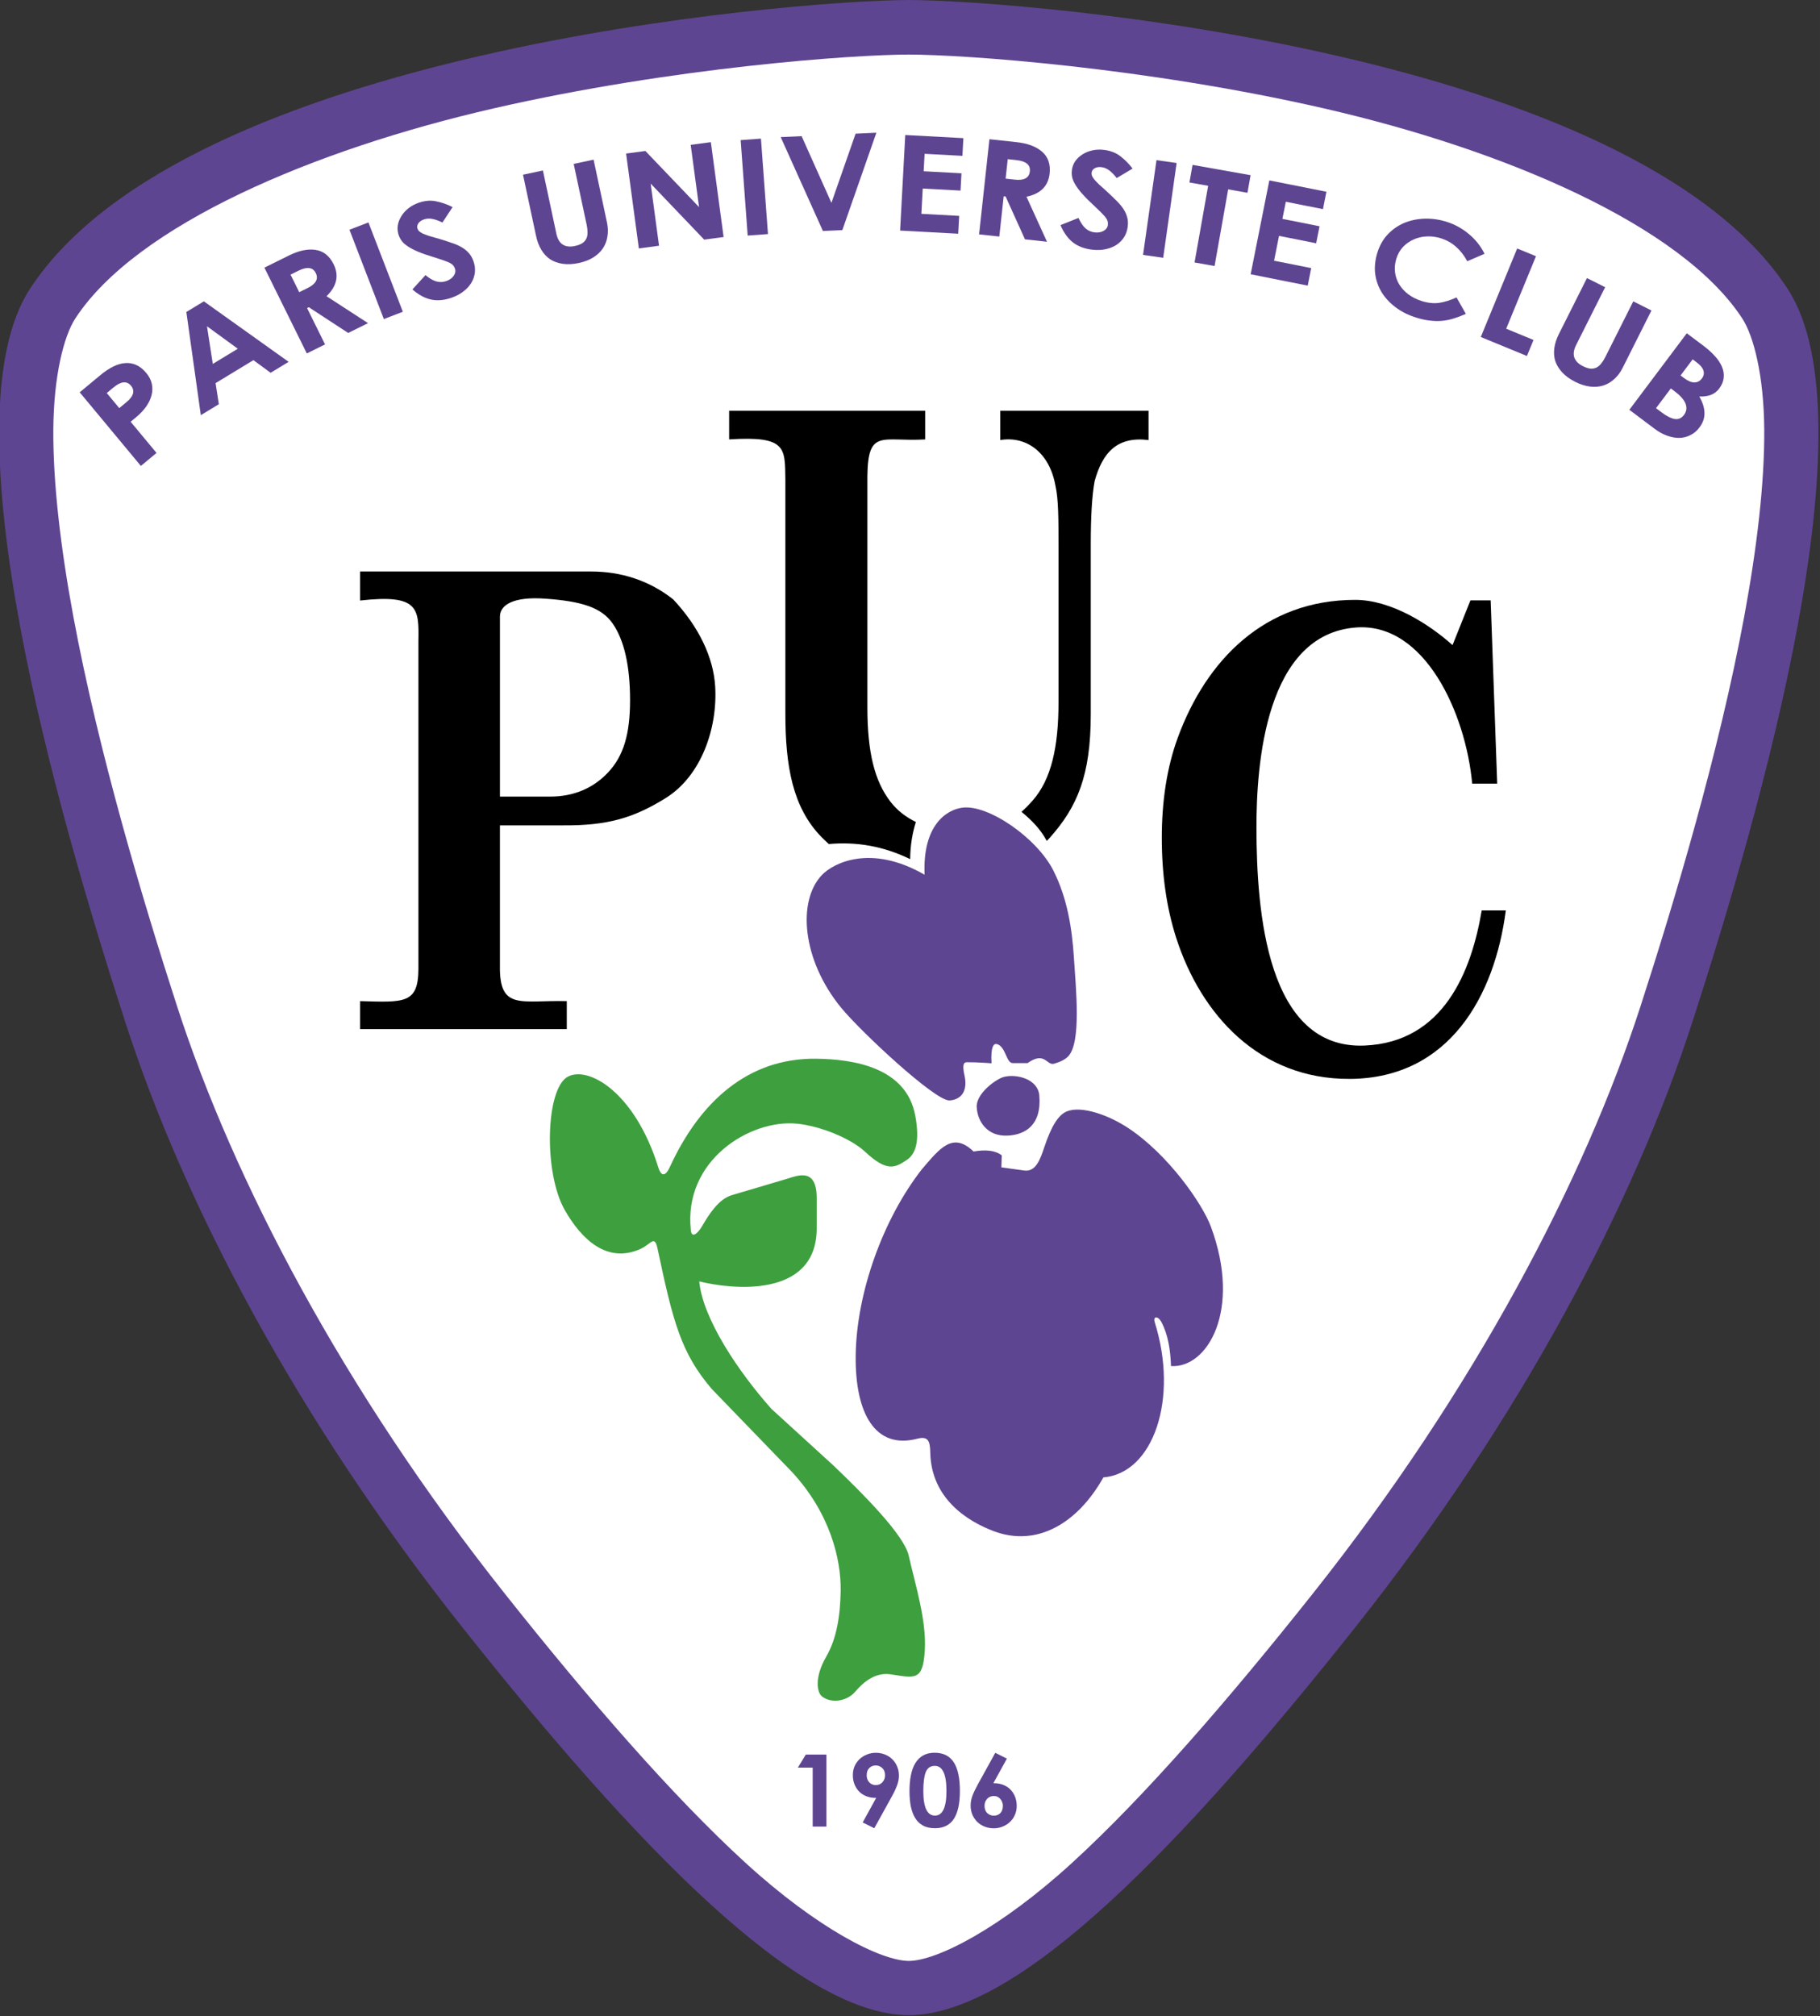
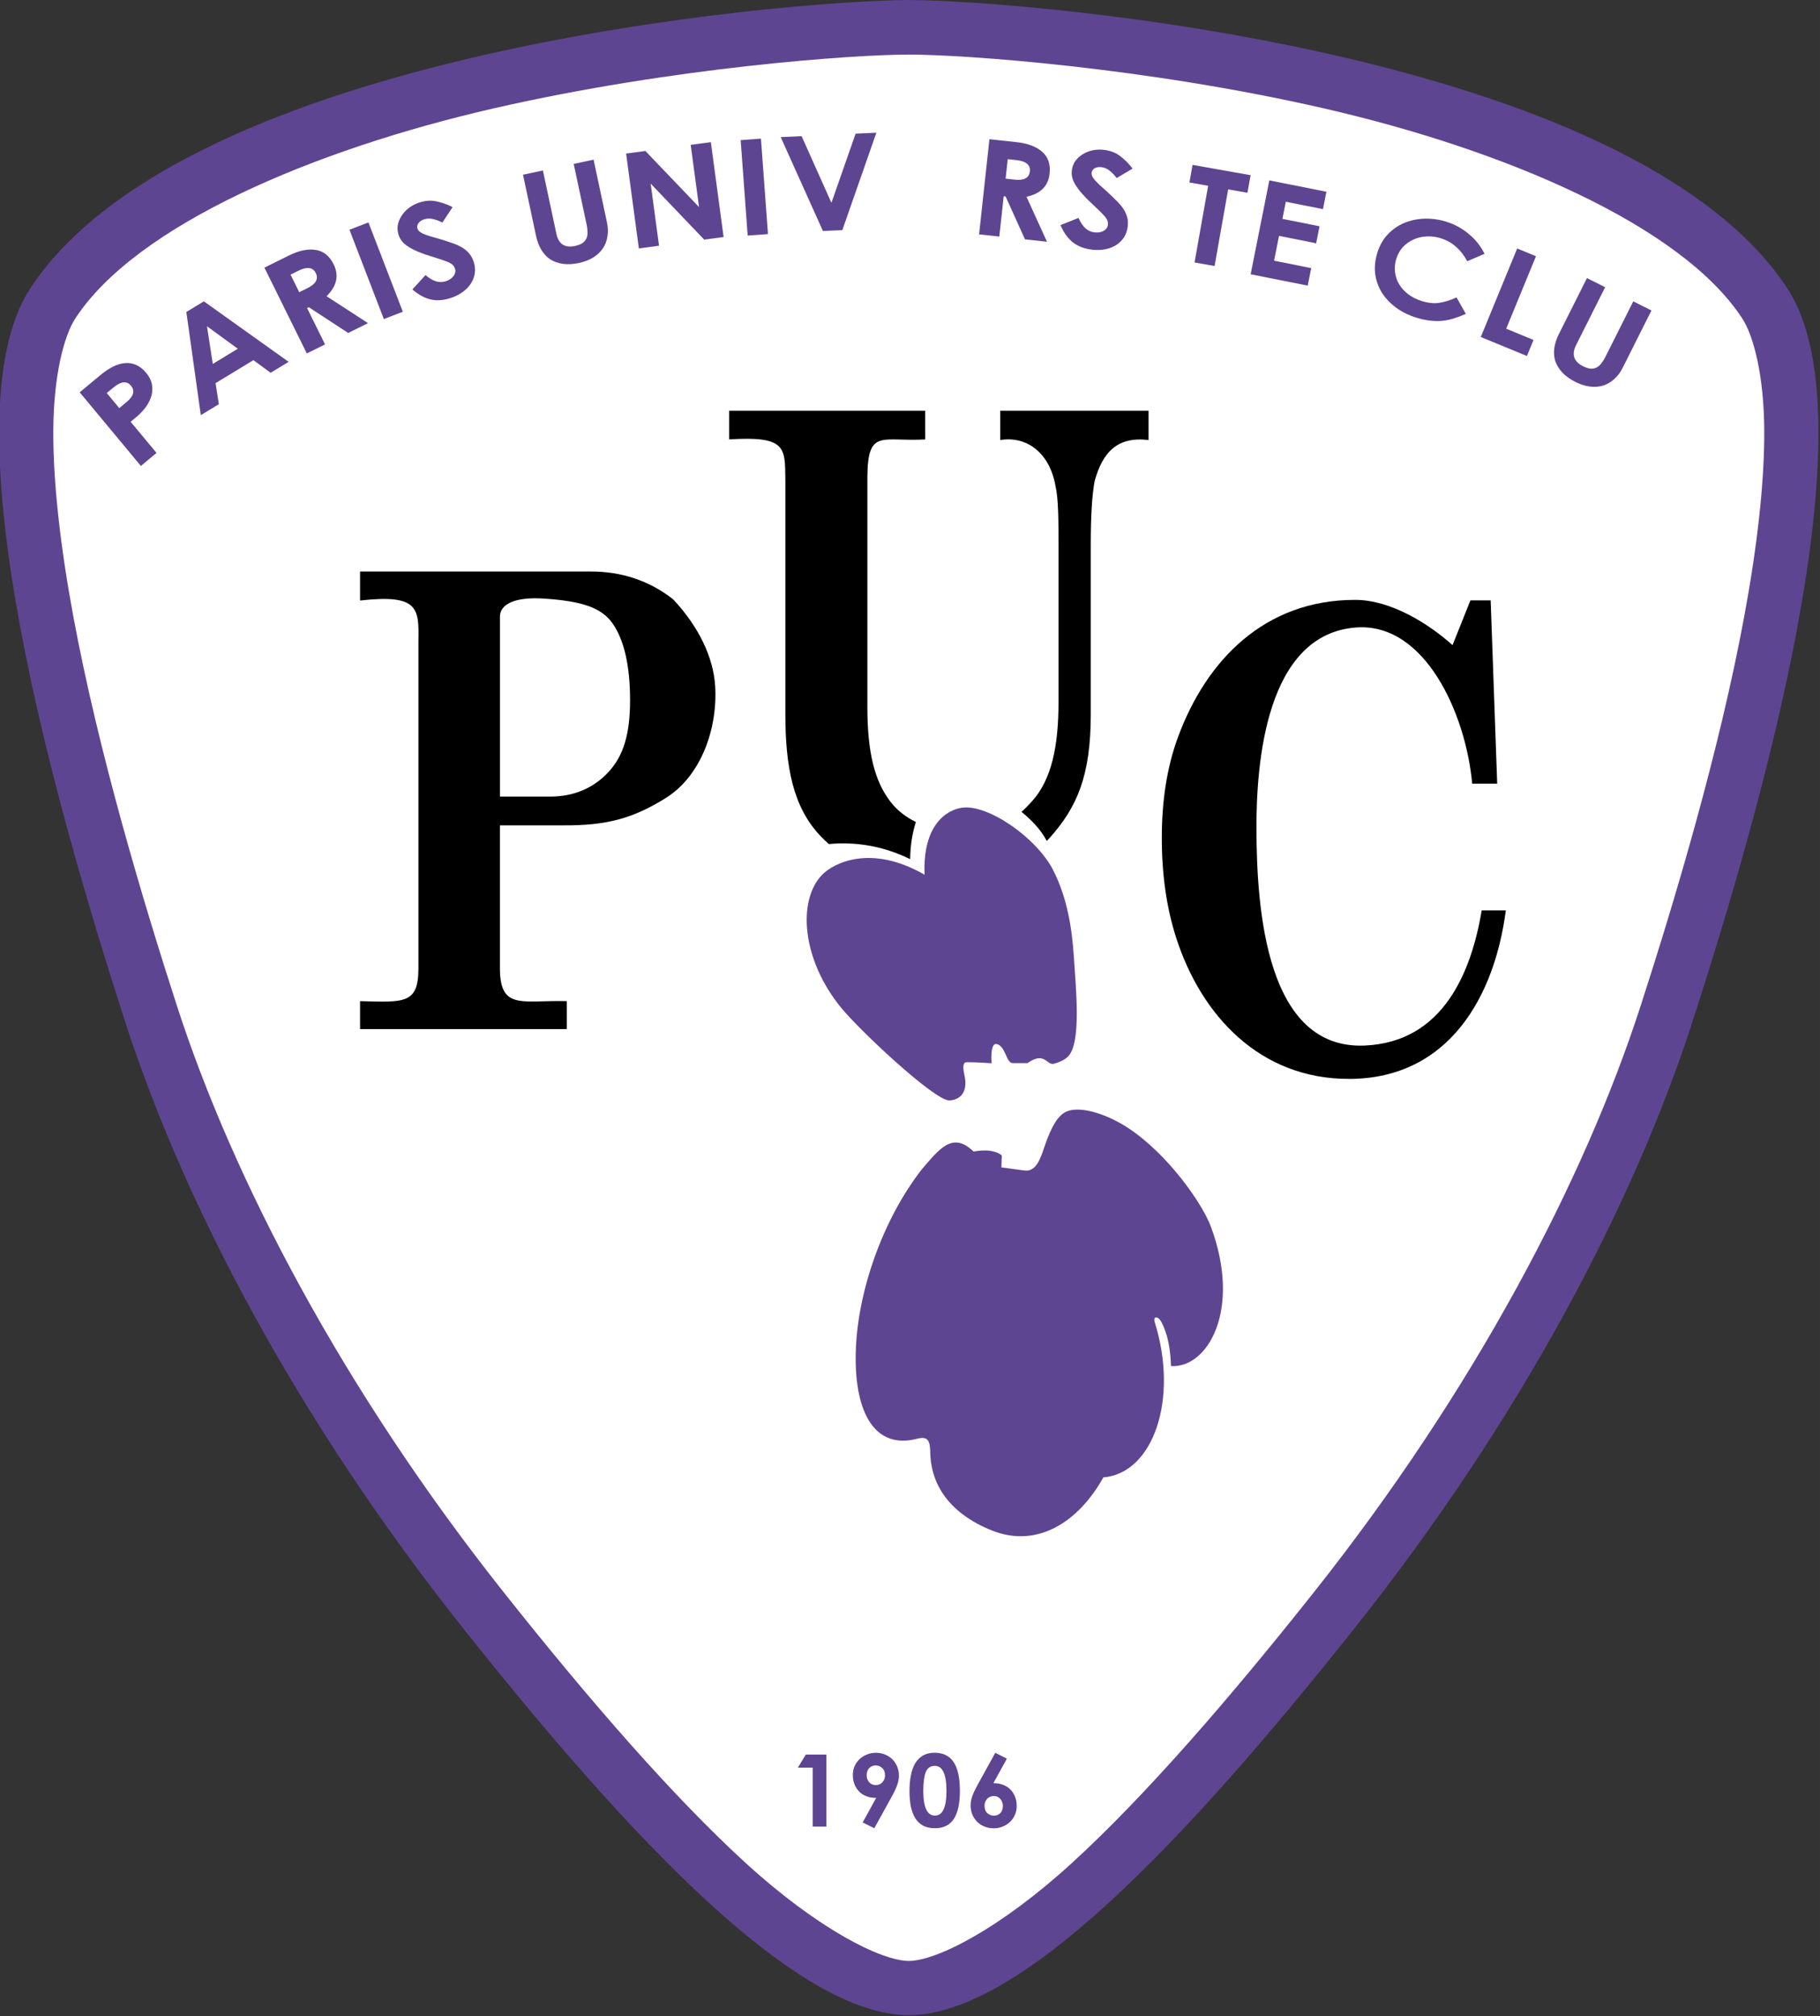
<svg xmlns="http://www.w3.org/2000/svg" xmlns:ns1="http://sodipodi.sourceforge.net/DTD/sodipodi-0.dtd" xmlns:ns2="http://www.inkscape.org/namespaces/inkscape" width="722.552" height="800" version="1.1" viewBox="0 0 191.178 211.67" xml:space="preserve" id="svg256" ns1:docname="Logo Paris UC.svg" ns2:version="1.2 (dc2aeda, 2022-05-15)">
  <rect x="0" y="0" width="191.178" height="211.67" fill="#333333" stroke="none" />
  <defs id="defs260" />
  <ns1:namedview id="namedview258" pagecolor="#ffffff" bordercolor="#666666" borderopacity="1.0" ns2:showpageshadow="2" ns2:pageopacity="0.0" ns2:pagecheckerboard="0" ns2:deskcolor="#d1d1d1" showgrid="false" ns2:zoom="0.295" ns2:cx="362.71186" ns2:cy="400" ns2:window-width="1920" ns2:window-height="1080" ns2:window-x="0" ns2:window-y="0" ns2:window-maximized="0" ns2:current-layer="svg256" />
  <g transform="matrix(1.024,0,0,1.024,-216.979,-2.125)" stroke-width="0.976" id="g186">
    <path d="m 305.12,2.074 c -12.616,0.081 -74.199,5.248 -90.139,29.598 -8.811,13.459 2.797,53.695 9.79,75.282 6.021,18.587 17.572,40.591 34.527,61.947 17.725,22.324 34.469,39.78 45.822,39.799 11.353,-0.019 28.097,-17.474 45.822,-39.799 16.956,-21.356 28.507,-43.36 34.528,-61.947 6.993,-21.587 18.6,-61.823 9.789,-75.282 -15.94,-24.35 -77.523,-29.517 -90.139,-29.598 z" fill="#5e4591" id="path182" style="stroke-width:0.976" />
    <path d="m 347.7,13.188 c 18.434,4.224 36.635,11.945 42.908,21.527 1.202,1.836 2.226,5.949 2.264,11.4 0.038,5.452 -0.75,12.137 -2.047,19.139 -2.594,14.004 -7.18,29.3 -10.643,39.988 -5.775,17.828 -17.03,39.341 -33.594,60.203 -8.771,11.047 -17.27,20.821 -24.699,27.619 -7.423,6.792 -13.934,10.066 -16.771,10.076 -2.837,-0.011 -9.347,-3.284 -16.77,-10.076 -7.429,-6.798 -15.93,-16.572 -24.701,-27.619 -16.564,-20.862 -27.817,-42.375 -33.592,-60.203 -3.462,-10.688 -8.051,-25.984 -10.645,-39.988 -1.297,-7.002 -2.085,-13.687 -2.047,-19.139 0.038,-5.452 1.062,-9.565 2.264,-11.4 6.273,-9.582 24.474,-17.304 42.908,-21.527 18.414,-4.219 36.953,-5.516 42.582,-5.516 5.629,0 24.168,1.297 42.582,5.516 z" color="#000000" fill="#ffffff" stroke-width="0.976" id="path184" />
  </g>
  <g transform="matrix(1.024,0,0,1.024,-216.979,-2.125)" stroke-width="0.976" id="g196">
    <path d="m 306.74,91.765 c -5.529,-3.183 -9.373,-1.197 -10.55,0.046 -2.501,2.643 -2.05,8.654 1.978,13.581 1.959,2.396 9.642,9.586 11.122,9.516 0.968,-0.045 1.952,-0.719 1.541,-2.571 -0.223,-1.004 -0.115,-1.342 0.224,-1.345 1.04,-0.01 2.551,0.106 2.551,0.106 -0.104,-1.744 0.247,-2.041 0.529,-1.973 0.943,0.227 0.958,1.956 1.646,1.955 l 1.524,-0.001 c 1.786,-1.262 1.948,0.286 2.714,0.064 0.59,-0.172 1.113,-0.396 1.462,-0.768 1.332,-1.414 0.795,-6.781 0.575,-10.121 -0.198,-3.001 -0.667,-6.038 -2.088,-8.882 -1.681,-3.364 -6.686,-6.83 -9.355,-6.482 -1.663,0.217 -4.095,1.834 -3.874,6.875 z" fill="#5e4591" id="path188" style="stroke-width:0.976" />
-     <path d="m 314.9,112.49 c 1.32,-0.324 3.469,0.249 3.607,1.903 0.257,3.076 -1.472,4.024 -3.211,4.122 -2.158,0.122 -3.144,-1.485 -3.211,-2.933 -0.064,-1.392 1.996,-2.891 2.814,-3.092 z" fill="#5e4591" id="path190" style="stroke-width:0.976" />
    <path d="m 306.49,121.93 c 1.794,-2.083 3.125,-3.855 5.272,-1.784 1.21,-0.212 2.212,-0.131 2.894,0.396 l -0.04,1.229 2.299,0.317 c 1.248,0.212 1.706,-1.206 2.101,-2.378 0.714,-2.121 1.421,-3.328 2.339,-3.686 1.509,-0.59 4.256,0.385 6.261,1.707 4.119,2.716 7.621,7.771 8.496,10.131 3.175,8.564 -0.363,14.532 -4.095,14.283 -0.064,-1.639 -0.286,-3.2 -0.991,-4.519 -0.345,-0.646 -0.882,-0.622 -0.674,0.04 2.469,7.862 -0.161,15.477 -5.272,15.895 -2.614,4.659 -6.777,7.196 -11.257,5.51 -2.704,-1.018 -6.4,-3.346 -6.501,-8.046 -0.026,-1.196 -0.206,-1.724 -1.348,-1.427 -4.281,1.112 -6.383,-2.562 -6.303,-8.562 0.086,-6.412 2.811,-14.004 6.818,-19.106 z" fill="#5e4591" id="path192" style="stroke-width:0.976" />
-     <path d="m 282.76,128.2 c -0.771,-7.151 6.072,-11.364 10.851,-10.91 2.437,0.231 5.577,1.525 7.034,2.89 2.245,2.102 3.089,1.628 4.288,0.815 0.894,-0.606 1.336,-1.903 0.847,-4.537 -0.913,-4.913 -6.264,-5.783 -10.187,-5.827 -6.93,-0.078 -11.894,4.37 -14.983,11.099 -0.354,0.776 -0.832,1.188 -1.189,0.04 -2.419,-7.773 -7.24,-10.458 -9.315,-9.275 -2.242,1.278 -2.462,9.818 -0.281,13.649 1.73,3.04 4.367,5.526 7.773,3.99 1.069,-0.482 1.438,-1.482 1.744,-0.04 1.578,7.449 2.391,10.714 5.589,14.428 l 8.205,8.483 c 3.893,4.209 5.049,8.919 4.994,12.209 -0.042,2.53 -0.41,4.869 -1.467,6.699 -1.258,2.178 -0.963,3.683 -0.455,4.1 0.862,0.708 2.503,0.587 3.428,-0.493 1.194,-1.395 2.373,-1.958 3.658,-1.761 2.471,0.378 3.272,0.674 3.465,-2.433 0.192,-3.096 -0.956,-6.687 -1.653,-9.759 -0.478,-2.106 -4.662,-6.308 -7.729,-9.236 l -6.342,-5.787 c -3.329,-3.729 -7.054,-9.23 -7.412,-13.081 3.244,0.813 11.897,1.782 12.05,-5.272 v -3.052 c 0.079,-3.434 -1.935,-2.53 -3.092,-2.18 l -5.629,1.665 c -1.312,0.396 -2.285,1.881 -3.042,3.181 -0.494,0.848 -1.088,1.236 -1.149,0.396 z" fill="#3e9f3e" id="path194" style="stroke-width:0.976" />
  </g>
  <g transform="matrix(1.024,0,0,1.024,-13.688,-2.125)" stroke-width="0.976" id="g204">
    <path d="m 86.729,72.413 c 0.27,4.365 -1.446,9.222 -5.046,11.474 -3.39,2.121 -6.111,2.841 -10.498,2.817 h -6.534 v 14.41 c -0.071,4.607 2.161,3.497 6.858,3.611 v 2.87 h -21.206 v -2.87 c 4.544,0.129 5.969,0.289 5.987,-3.313 v -33.628 c 0.061,-3.355 0.007,-4.807 -5.987,-4.133 v -2.976 h 23.702 c 3.068,0 5.957,0.914 8.416,2.854 2.642,2.822 4.124,5.951 4.306,8.885 z m -8.73,1.462 c 0,-3.527 -0.599,-6.131 -1.763,-7.837 -1.169,-1.712 -3.296,-2.319 -6.941,-2.579 -3.306,-0.236 -4.625,0.665 -4.643,1.812 v 18.483 h 5.156 c 2.405,0 4.433,-0.858 5.97,-2.511 1.555,-1.675 2.221,-3.907 2.221,-7.368 z" style="white-space:pre;stroke-width:0.976" id="path198" />
    <path d="m 88.163,44.193 v 2.937 c 5.918,-0.38 5.715,0.872 5.768,4.107 v 24.006 c 0,5.401 0.749,9.611 3.677,12.631 0.252,0.26 0.513,0.507 0.782,0.745 2.78,-0.248 5.561,0.189 8.341,1.549 0.018,-1.521 0.253,-2.736 0.586,-3.812 -1.023,-0.496 -1.907,-1.175 -2.591,-2.058 -1.64,-2.116 -2.382,-5.064 -2.382,-9.715 v -23.675 c 0.059,-4.929 1.519,-3.515 5.927,-3.776 v -2.937 z m 27.808,5.17e-4 v 3.002 c 2.691,-0.447 5.051,1.277 5.662,4.669 0.318,1.389 0.317,3.494 0.317,6.316 v 15.905 c 0,4.541 -0.725,7.894 -2.658,10.079 -0.385,0.435 -0.761,0.817 -1.138,1.153 1.003,0.827 1.933,1.743 2.595,2.985 0.111,-0.116 0.221,-0.234 0.329,-0.355 2.787,-3.13 4.181,-6.352 4.181,-12.638 v -17.459 c 0,-2.866 0.132,-5.015 0.397,-6.448 0.811,-2.919 2.301,-4.606 5.529,-4.206 v -3.002 z" style="white-space:pre;stroke-width:0.976" id="path200" />
    <path d="m 151.83,112.7 c -9.253,0.054 -15.256,-6.556 -17.803,-14.447 -1.005,-3.115 -1.481,-6.544 -1.481,-10.271 0,-3.704 0.506,-7.178 1.64,-10.271 2.917,-7.95 8.916,-14.137 18.214,-14.127 3.638,0.004 7.527,2.449 9.969,4.638 l 1.836,-4.587 h 2.076 l 0.67,18.792 h -2.565 c -0.661,-7.209 -4.865,-16.551 -11.926,-16.012 -9.287,0.708 -10.216,14.007 -10.205,20.582 0.014,8.53 1.058,22.7 11.082,22.285 8.145,-0.337 10.978,-7.653 12.026,-13.859 h 2.473 c -1.146,8.791 -5.806,17.219 -16.006,17.279 z" style="white-space:pre;stroke-width:0.976" id="path202" />
  </g>
  <g transform="matrix(1.024,0,0,1.024,-13.688,-2.125)" fill="#5e4591" id="g244" style="stroke-width:1">
    <path d="m 21.543,42.302 2.108,-1.752 q 0.679,-0.565 1.323,-0.886 0.644,-0.322 1.246,-0.36 0.593,-0.049 1.142,0.206 0.54,0.244 1.012,0.812 0.437,0.526 0.567,1.111 0.121,0.575 -0.026,1.159 -0.148,0.585 -0.552,1.17 -0.402,0.565 -1.022,1.081 l -0.574,0.477 2.656,3.196 -1.605,1.334 z m 2.775,0.075 1.284,1.545 0.75,-0.623 q 1.089,-0.905 0.451,-1.673 -0.647,-0.778 -1.806,0.186 z" style="white-space:pre;stroke-width:1" id="path206" />
    <path d="m 32.483,34.064 1.797,-1.09 8.697,6.203 -1.849,1.122 -1.766,-1.295 -3.88,2.354 0.333,2.164 -1.849,1.122 z m 2.713,5.325 2.565,-1.556 -3.161,-2.303 z" style="white-space:pre;stroke-width:1" id="path208" />
    <path d="m 43.001,28.275 q 1.543,-0.763 2.739,-0.577 1.21,0.179 1.852,1.478 0.854,1.728 -0.727,3.272 l 4.254,2.761 -2.034,1.006 -4.04,-2.638 -0.177,0.088 1.842,3.725 -1.87,0.925 -4.35,-8.798 z m 1.061,3.76 0.86,-0.425 q 1.283,-0.635 0.835,-1.541 -0.442,-0.894 -1.78,-0.233 l -0.805,0.398 z" style="white-space:pre;stroke-width:1" id="path210" />
    <path d="m 49.215,25.632 1.947,-0.75 3.528,9.158 -1.947,0.75 z" style="white-space:pre;stroke-width:1" id="path212" />
    <path d="m 57.012,30.284 q 0.572,0.48 1.098,0.643 0.521,0.15 1.038,-0.031 0.503,-0.177 0.762,-0.543 0.254,-0.379 0.127,-0.74 Q 59.969,29.419 59.862,29.298 59.75,29.163 59.571,29.067 59.387,28.957 59.132,28.873 58.886,28.771 58.559,28.668 57.651,28.379 56.922,28.142 56.203,27.888 55.67,27.611 55.137,27.335 54.781,27.011 54.435,26.669 54.272,26.205 54.1,25.714 54.166,25.213 q 0.08,-0.506 0.36,-0.952 0.275,-0.459 0.729,-0.821 0.454,-0.362 1.029,-0.564 0.977,-0.343 1.816,-0.16 0.849,0.165 1.693,0.593 l -1.042,1.583 q -0.547,-0.271 -1.017,-0.367 -0.47,-0.096 -0.886,0.05 -0.388,0.136 -0.569,0.403 -0.181,0.266 -0.081,0.55 0.054,0.155 0.176,0.271 0.136,0.112 0.391,0.239 0.265,0.11 0.667,0.244 0.412,0.116 1.023,0.293 0.668,0.2 1.221,0.397 0.563,0.179 1.006,0.429 0.443,0.25 0.76,0.602 0.313,0.339 0.494,0.855 0.204,0.58 0.146,1.151 -0.062,0.558 -0.357,1.052 -0.294,0.495 -0.816,0.895 -0.507,0.395 -1.211,0.643 -1.135,0.399 -2.112,0.191 -0.981,-0.22 -1.914,-1.037 z" style="white-space:pre;stroke-width:1" id="path214" />
    <path d="m 67.017,19.99 2.041,-0.435 1.385,6.497 q 0.168,0.789 0.656,1.104 0.485,0.302 1.23,0.143 0.492,-0.105 0.779,-0.292 0.284,-0.2 0.412,-0.479 0.127,-0.279 0.116,-0.626 4.03e-4,-0.363 -0.088,-0.778 l -1.331,-6.243 2.041,-0.435 1.374,6.444 q 0.162,0.762 0.043,1.444 -0.104,0.679 -0.472,1.219 -0.368,0.54 -0.987,0.923 -0.619,0.384 -1.468,0.565 -0.909,0.194 -1.648,0.086 -0.739,-0.108 -1.298,-0.464 -0.547,-0.373 -0.91,-0.98 -0.363,-0.607 -0.534,-1.41 z" style="white-space:pre;stroke-width:1" id="path216" />
    <path d="m 78.902,27.548 -1.309,-9.727 1.977,-0.266 5.507,5.755 -0.858,-6.381 2.068,-0.278 1.309,9.727 -1.992,0.268 -5.49,-5.744 0.857,6.367 z" style="white-space:pre;stroke-width:1" id="path218" />
    <path d="m 89.345,16.442 2.081,-0.153 0.72,9.788 -2.081,0.153 z" style="white-space:pre;stroke-width:1" id="path220" />
    <path d="m 93.453,16.134 2.145,-0.098 3.058,6.838 2.48,-7.093 2.13,-0.098 -3.49,9.985 -1.993,0.091 z" style="white-space:pre;stroke-width:1" id="path222" />
-     <path d="m 105.7,25.718 0.529,-9.8 5.962,0.322 -0.098,1.815 -3.878,-0.209 -0.097,1.788 3.878,0.209 -0.096,1.774 -3.878,-0.209 -0.14,2.593 3.878,0.209 -0.099,1.829 z" style="white-space:pre;stroke-width:1" id="path224" />
    <path d="m 117.65,16.651 q 1.711,0.186 2.62,0.986 0.924,0.802 0.767,2.242 -0.208,1.916 -2.372,2.368 l 2.103,4.615 -2.256,-0.245 -1.989,-4.396 -0.197,-0.021 -0.449,4.131 -2.074,-0.225 1.061,-9.757 z m -1.127,3.741 0.954,0.104 q 1.423,0.155 1.533,-0.851 0.108,-0.992 -1.376,-1.153 l -0.893,-0.097 z" style="white-space:pre;stroke-width:1" id="path226" />
    <path d="m 124,24.421 q 0.305,0.682 0.706,1.058 0.403,0.363 0.948,0.425 0.53,0.061 0.922,-0.155 0.394,-0.23 0.438,-0.61 0.023,-0.204 -0.02,-0.36 -0.042,-0.17 -0.161,-0.335 -0.117,-0.179 -0.311,-0.366 -0.176,-0.199 -0.425,-0.434 -0.691,-0.657 -1.243,-1.188 -0.536,-0.543 -0.894,-1.025 -0.359,-0.481 -0.537,-0.929 -0.162,-0.459 -0.106,-0.948 0.059,-0.516 0.338,-0.938 0.294,-0.42 0.74,-0.699 0.448,-0.293 1.014,-0.42 0.567,-0.128 1.172,-0.058 1.029,0.118 1.704,0.65 0.692,0.52 1.264,1.273 l -1.629,0.969 q -0.374,-0.483 -0.754,-0.775 -0.38,-0.291 -0.819,-0.342 -0.409,-0.047 -0.688,0.114 -0.279,0.161 -0.313,0.459 -0.019,0.163 0.04,0.321 0.074,0.16 0.247,0.386 0.19,0.214 0.493,0.511 0.32,0.284 0.792,0.71 0.513,0.472 0.925,0.89 0.428,0.407 0.718,0.825 0.289,0.418 0.421,0.874 0.133,0.442 0.071,0.985 -0.07,0.611 -0.372,1.099 -0.3,0.475 -0.781,0.791 -0.481,0.316 -1.125,0.449 -0.629,0.134 -1.37,0.049 -1.195,-0.137 -1.983,-0.751 -0.786,-0.627 -1.268,-1.769 z" style="white-space:pre;stroke-width:1" id="path228" />
-     <path d="m 132,18.496 2.066,0.293 -1.378,9.717 -2.066,-0.293 z" style="white-space:pre;stroke-width:1" id="path230" />
    <path d="m 135.7,18.982 5.953,1.057 -0.32,1.804 -1.979,-0.351 -1.395,7.86 -2.054,-0.365 1.395,-7.86 -1.919,-0.341 z" style="white-space:pre;stroke-width:1" id="path232" />
    <path d="m 141.66,30.197 1.917,-9.625 5.855,1.166 -0.355,1.783 -3.809,-0.759 -0.35,1.756 3.809,0.759 -0.347,1.743 -3.809,-0.759 -0.507,2.547 3.809,0.759 -0.358,1.796 z" style="white-space:pre;stroke-width:1" id="path234" />
    <path d="m 154.66,27.978 q 0.347,-1.109 1.065,-1.872 0.737,-0.772 1.693,-1.174 0.971,-0.398 2.084,-0.436 1.128,-0.033 2.247,0.317 1.279,0.401 2.301,1.265 1.026,0.851 1.601,2.02 l -1.771,0.763 q -0.485,-0.897 -1.149,-1.477 -0.66,-0.594 -1.561,-0.876 -0.741,-0.232 -1.473,-0.189 -0.713,0.034 -1.327,0.315 -0.61,0.267 -1.085,0.763 -0.46,0.5 -0.677,1.192 -0.225,0.717 -0.137,1.404 0.088,0.687 0.437,1.254 0.349,0.568 0.929,1.007 0.595,0.444 1.365,0.686 0.974,0.305 1.792,0.189 0.837,-0.125 1.787,-0.558 l 0.955,1.689 q -0.666,0.293 -1.267,0.477 -0.6,0.184 -1.208,0.238 -0.607,0.053 -1.25,-0.034 -0.633,-0.069 -1.374,-0.302 -1.221,-0.383 -2.124,-1.067 -0.903,-0.684 -1.44,-1.568 -0.522,-0.88 -0.647,-1.907 -0.106,-1.036 0.233,-2.119 z" style="white-space:pre;stroke-width:1" id="path236" />
    <path d="m 170.93,28.347 -3.056,7.434 2.803,1.153 -0.676,1.643 -4.733,-1.946 3.732,-9.077 z" style="white-space:pre;stroke-width:1" id="path238" />
    <path d="m 176.16,30.589 1.865,0.936 -2.982,5.937 q -0.362,0.721 -0.179,1.272 0.19,0.539 0.87,0.881 0.449,0.226 0.79,0.259 0.347,0.021 0.621,-0.116 0.274,-0.138 0.482,-0.416 0.228,-0.283 0.418,-0.662 l 2.865,-5.705 1.865,0.936 -2.957,5.888 q -0.35,0.696 -0.869,1.154 -0.506,0.465 -1.131,0.656 -0.624,0.191 -1.347,0.103 -0.723,-0.088 -1.499,-0.477 -0.83,-0.417 -1.34,-0.963 -0.509,-0.547 -0.723,-1.174 -0.194,-0.633 -0.097,-1.334 0.097,-0.701 0.465,-1.434 z" style="white-space:pre;stroke-width:1" id="path240" />
-     <path d="m 186.4,36.247 1.705,1.28 q 0.67,0.503 1.16,1.042 0.503,0.548 0.736,1.1 0.246,0.561 0.182,1.128 -0.044,0.565 -0.454,1.112 -0.353,0.47 -0.855,0.657 -0.502,0.187 -1.191,0.166 0.521,0.904 0.529,1.679 0.029,0.774 -0.513,1.495 -0.394,0.525 -0.933,0.786 -0.527,0.271 -1.126,0.283 -0.599,0.012 -1.258,-0.227 -0.647,-0.229 -1.268,-0.696 l -2.607,-1.957 z m -1.639,5.658 -1.518,2.022 0.56,0.421 q 0.792,0.594 1.35,0.688 0.578,0.092 0.956,-0.411 0.394,-0.525 0.169,-1.138 -0.225,-0.613 -1.102,-1.272 z m 2.24,-2.984 -1.239,1.651 0.365,0.274 q 0.585,0.439 1.041,0.44 0.469,0.01 0.78,-0.405 0.287,-0.383 0.163,-0.801 -0.124,-0.418 -0.684,-0.839 z" style="white-space:pre;stroke-width:1" id="path242" />
  </g>
  <g transform="matrix(1.024,0,0,1.024,-216.979,-2.125)" fill="#5e4591" stroke-width="0.258" id="g254">
    <path d="m 295.26,183.32 h -1.521 l 0.812,-1.336 h 2.117 v 7.38 h -1.408 z" style="white-space:pre;stroke-width:0.258" id="path246" />
    <path d="m 299.38,184.09 q 0,-0.514 0.185,-0.935 0.195,-0.421 0.514,-0.719 0.329,-0.298 0.75,-0.463 0.421,-0.175 0.894,-0.175 0.514,0 0.946,0.175 0.442,0.175 0.761,0.493 0.319,0.308 0.493,0.74 0.185,0.421 0.185,0.935 0,0.473 -0.185,0.976 -0.175,0.493 -0.545,1.161 l -1.799,3.258 -1.192,-0.596 1.387,-2.518 h -0.041 q -0.524,0 -0.956,-0.164 -0.432,-0.164 -0.74,-0.473 -0.308,-0.308 -0.483,-0.74 -0.175,-0.432 -0.175,-0.956 z m 1.418,0.021 q 0,0.195 0.062,0.38 0.072,0.175 0.185,0.319 0.123,0.134 0.288,0.216 0.175,0.082 0.391,0.082 0.432,0 0.689,-0.288 0.267,-0.298 0.267,-0.709 0,-0.493 -0.288,-0.75 -0.288,-0.267 -0.668,-0.267 -0.391,0 -0.658,0.267 -0.267,0.257 -0.267,0.75 z" style="white-space:pre;stroke-width:0.258" id="path248" />
    <path d="m 305.19,185.72 q 0,-0.894 0.144,-1.614 0.144,-0.73 0.452,-1.244 0.319,-0.514 0.802,-0.791 0.493,-0.278 1.172,-0.278 1.326,0 1.963,0.966 0.637,0.966 0.637,2.96 0,1.912 -0.627,2.868 -0.627,0.946 -1.932,0.946 -0.75,0 -1.254,-0.288 -0.504,-0.288 -0.802,-0.802 -0.298,-0.514 -0.432,-1.213 -0.123,-0.699 -0.123,-1.511 z m 1.418,0 q 0,2.518 1.192,2.518 1.182,0 1.182,-2.518 0,-2.58 -1.192,-2.58 -0.678,0 -0.935,0.648 -0.247,0.648 -0.247,1.932 z" style="white-space:pre;stroke-width:0.258" id="path250" />
    <path d="m 312.19,185.06 1.799,-3.258 1.192,0.596 -1.387,2.518 h 0.041 q 0.524,0 0.956,0.164 0.432,0.164 0.74,0.473 0.308,0.308 0.483,0.74 0.175,0.432 0.175,0.956 0,0.504 -0.195,0.935 -0.185,0.421 -0.514,0.719 -0.319,0.298 -0.74,0.463 -0.421,0.175 -0.894,0.175 -0.514,0 -0.956,-0.175 -0.432,-0.175 -0.75,-0.483 -0.319,-0.319 -0.504,-0.75 -0.175,-0.432 -0.175,-0.935 0,-0.473 0.175,-0.966 0.185,-0.504 0.555,-1.172 z m 0.699,2.169 q 0,0.493 0.288,0.761 0.288,0.257 0.668,0.257 0.391,0 0.658,-0.257 0.267,-0.267 0.267,-0.761 0,-0.195 -0.072,-0.37 -0.062,-0.185 -0.185,-0.319 -0.113,-0.144 -0.288,-0.226 -0.164,-0.082 -0.38,-0.082 -0.432,0 -0.699,0.298 -0.257,0.288 -0.257,0.699 z" style="white-space:pre;stroke-width:0.258" id="path252" />
  </g>
</svg>